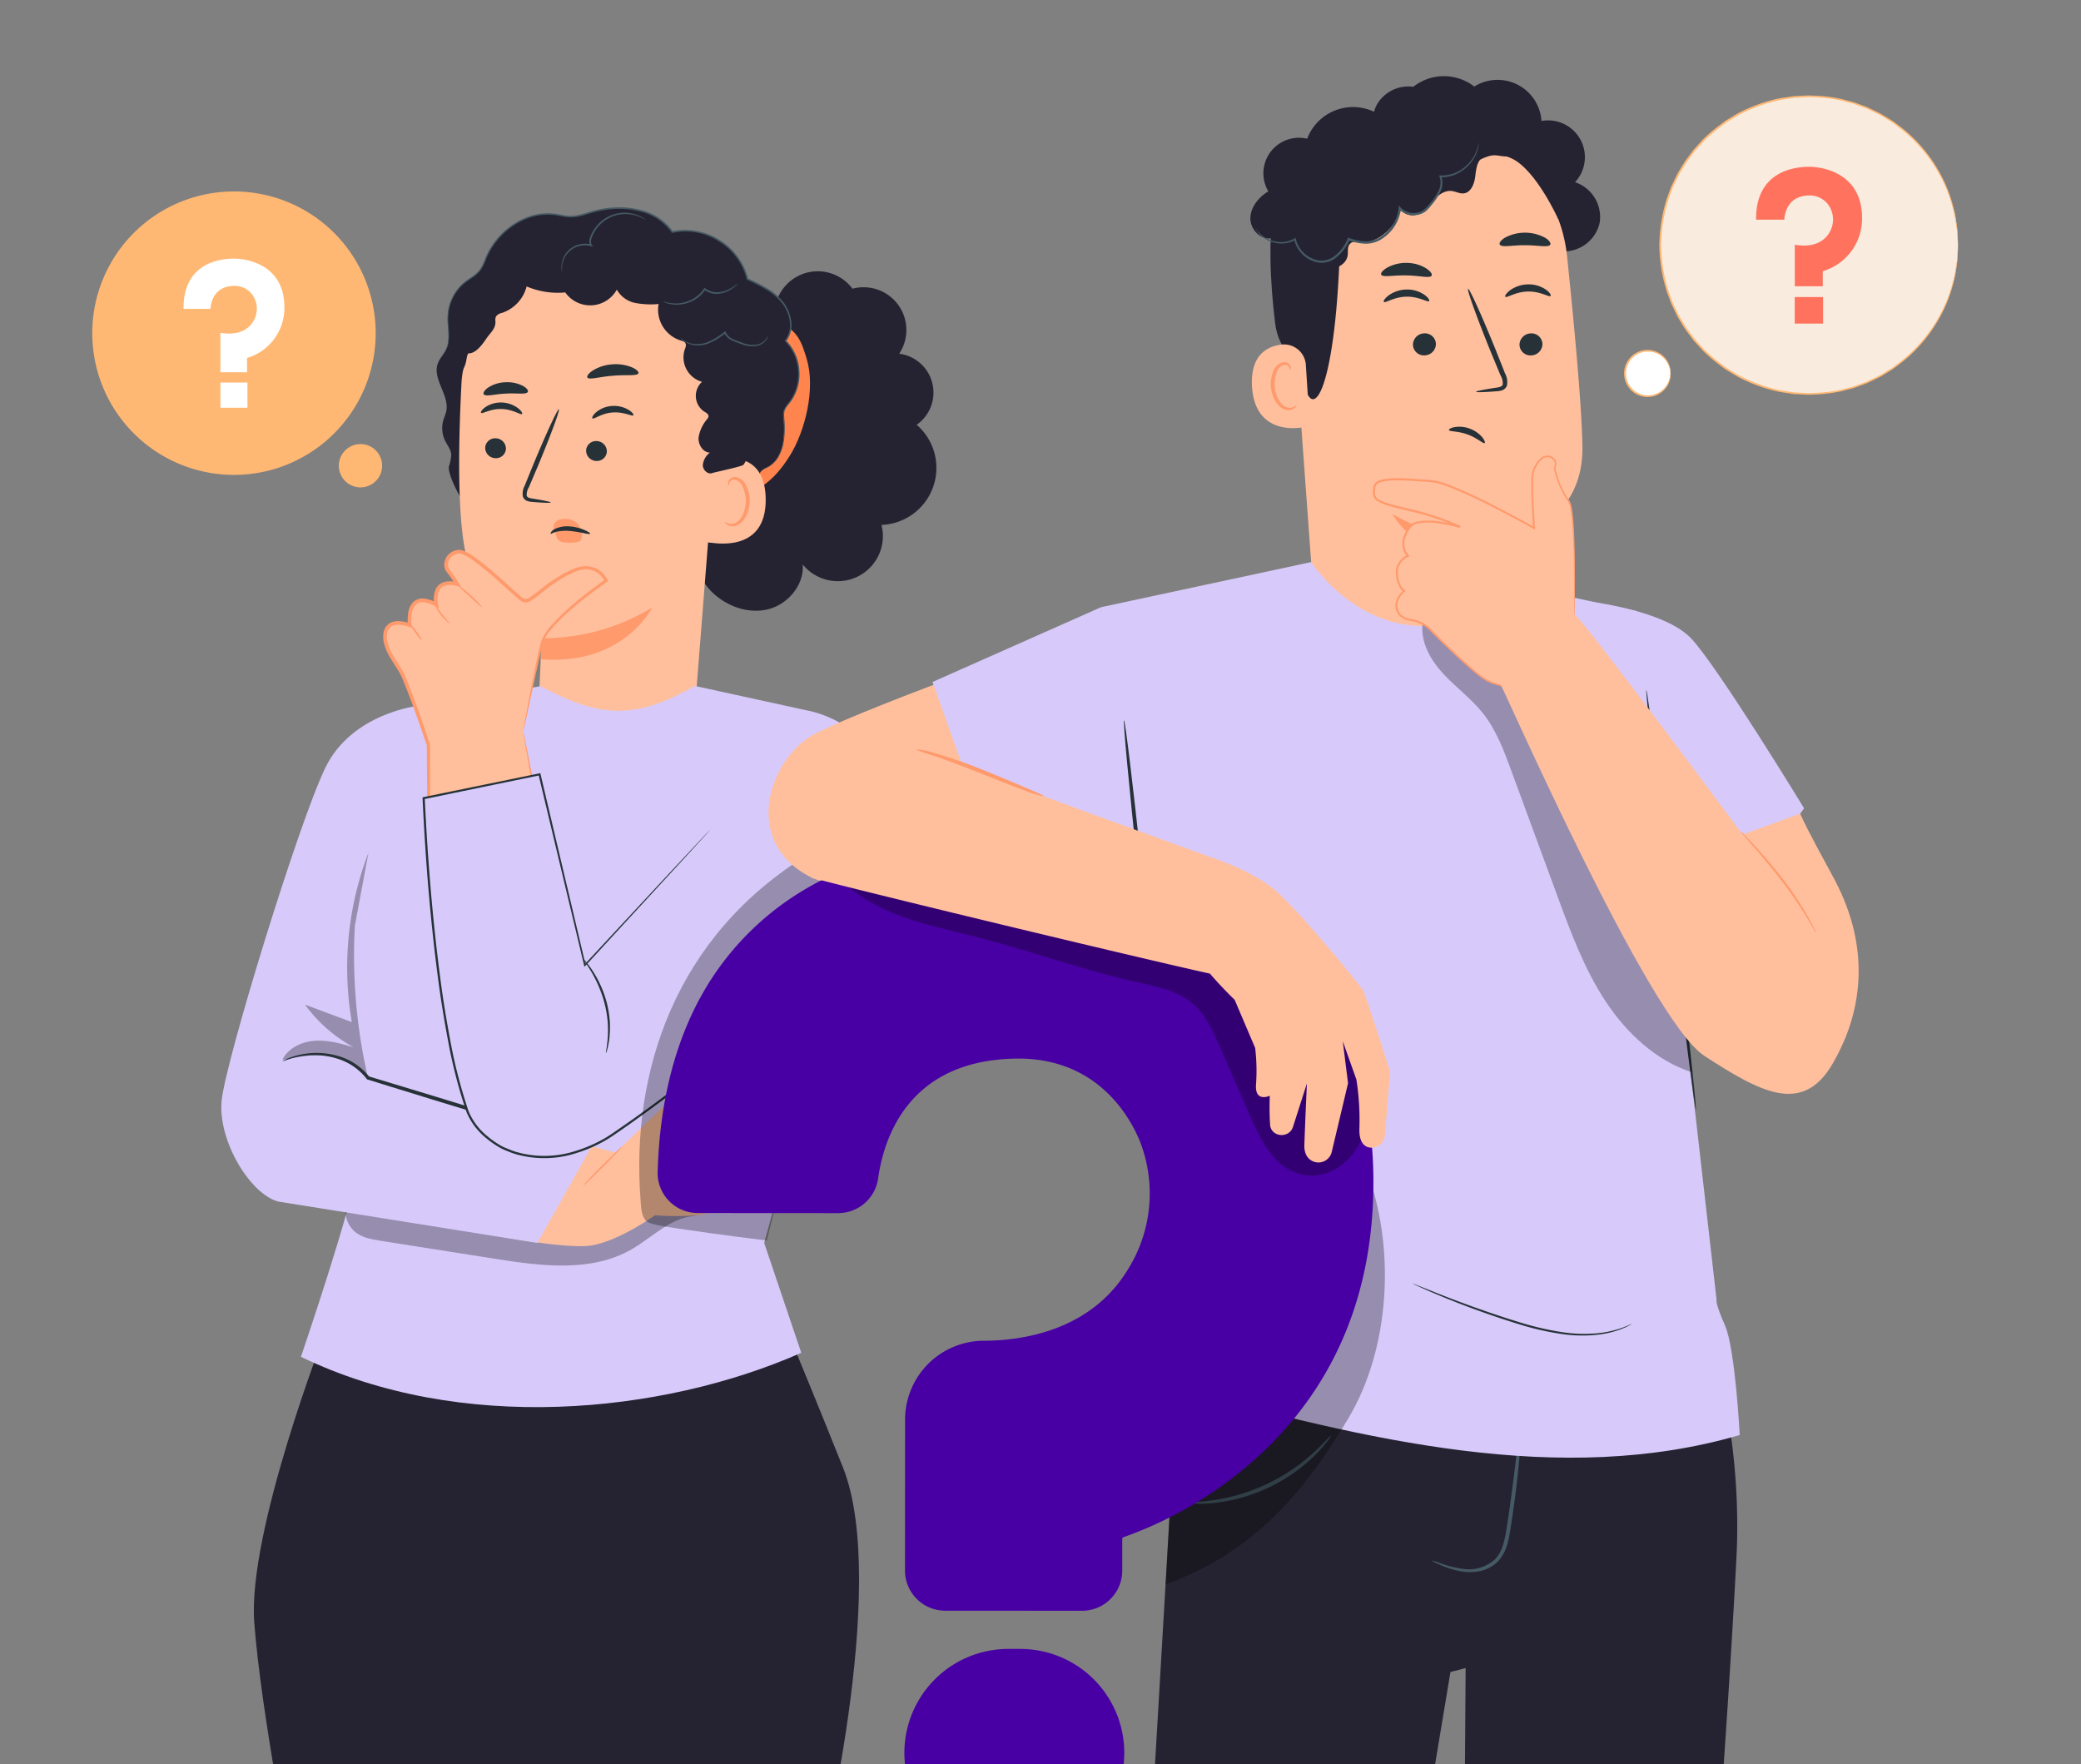
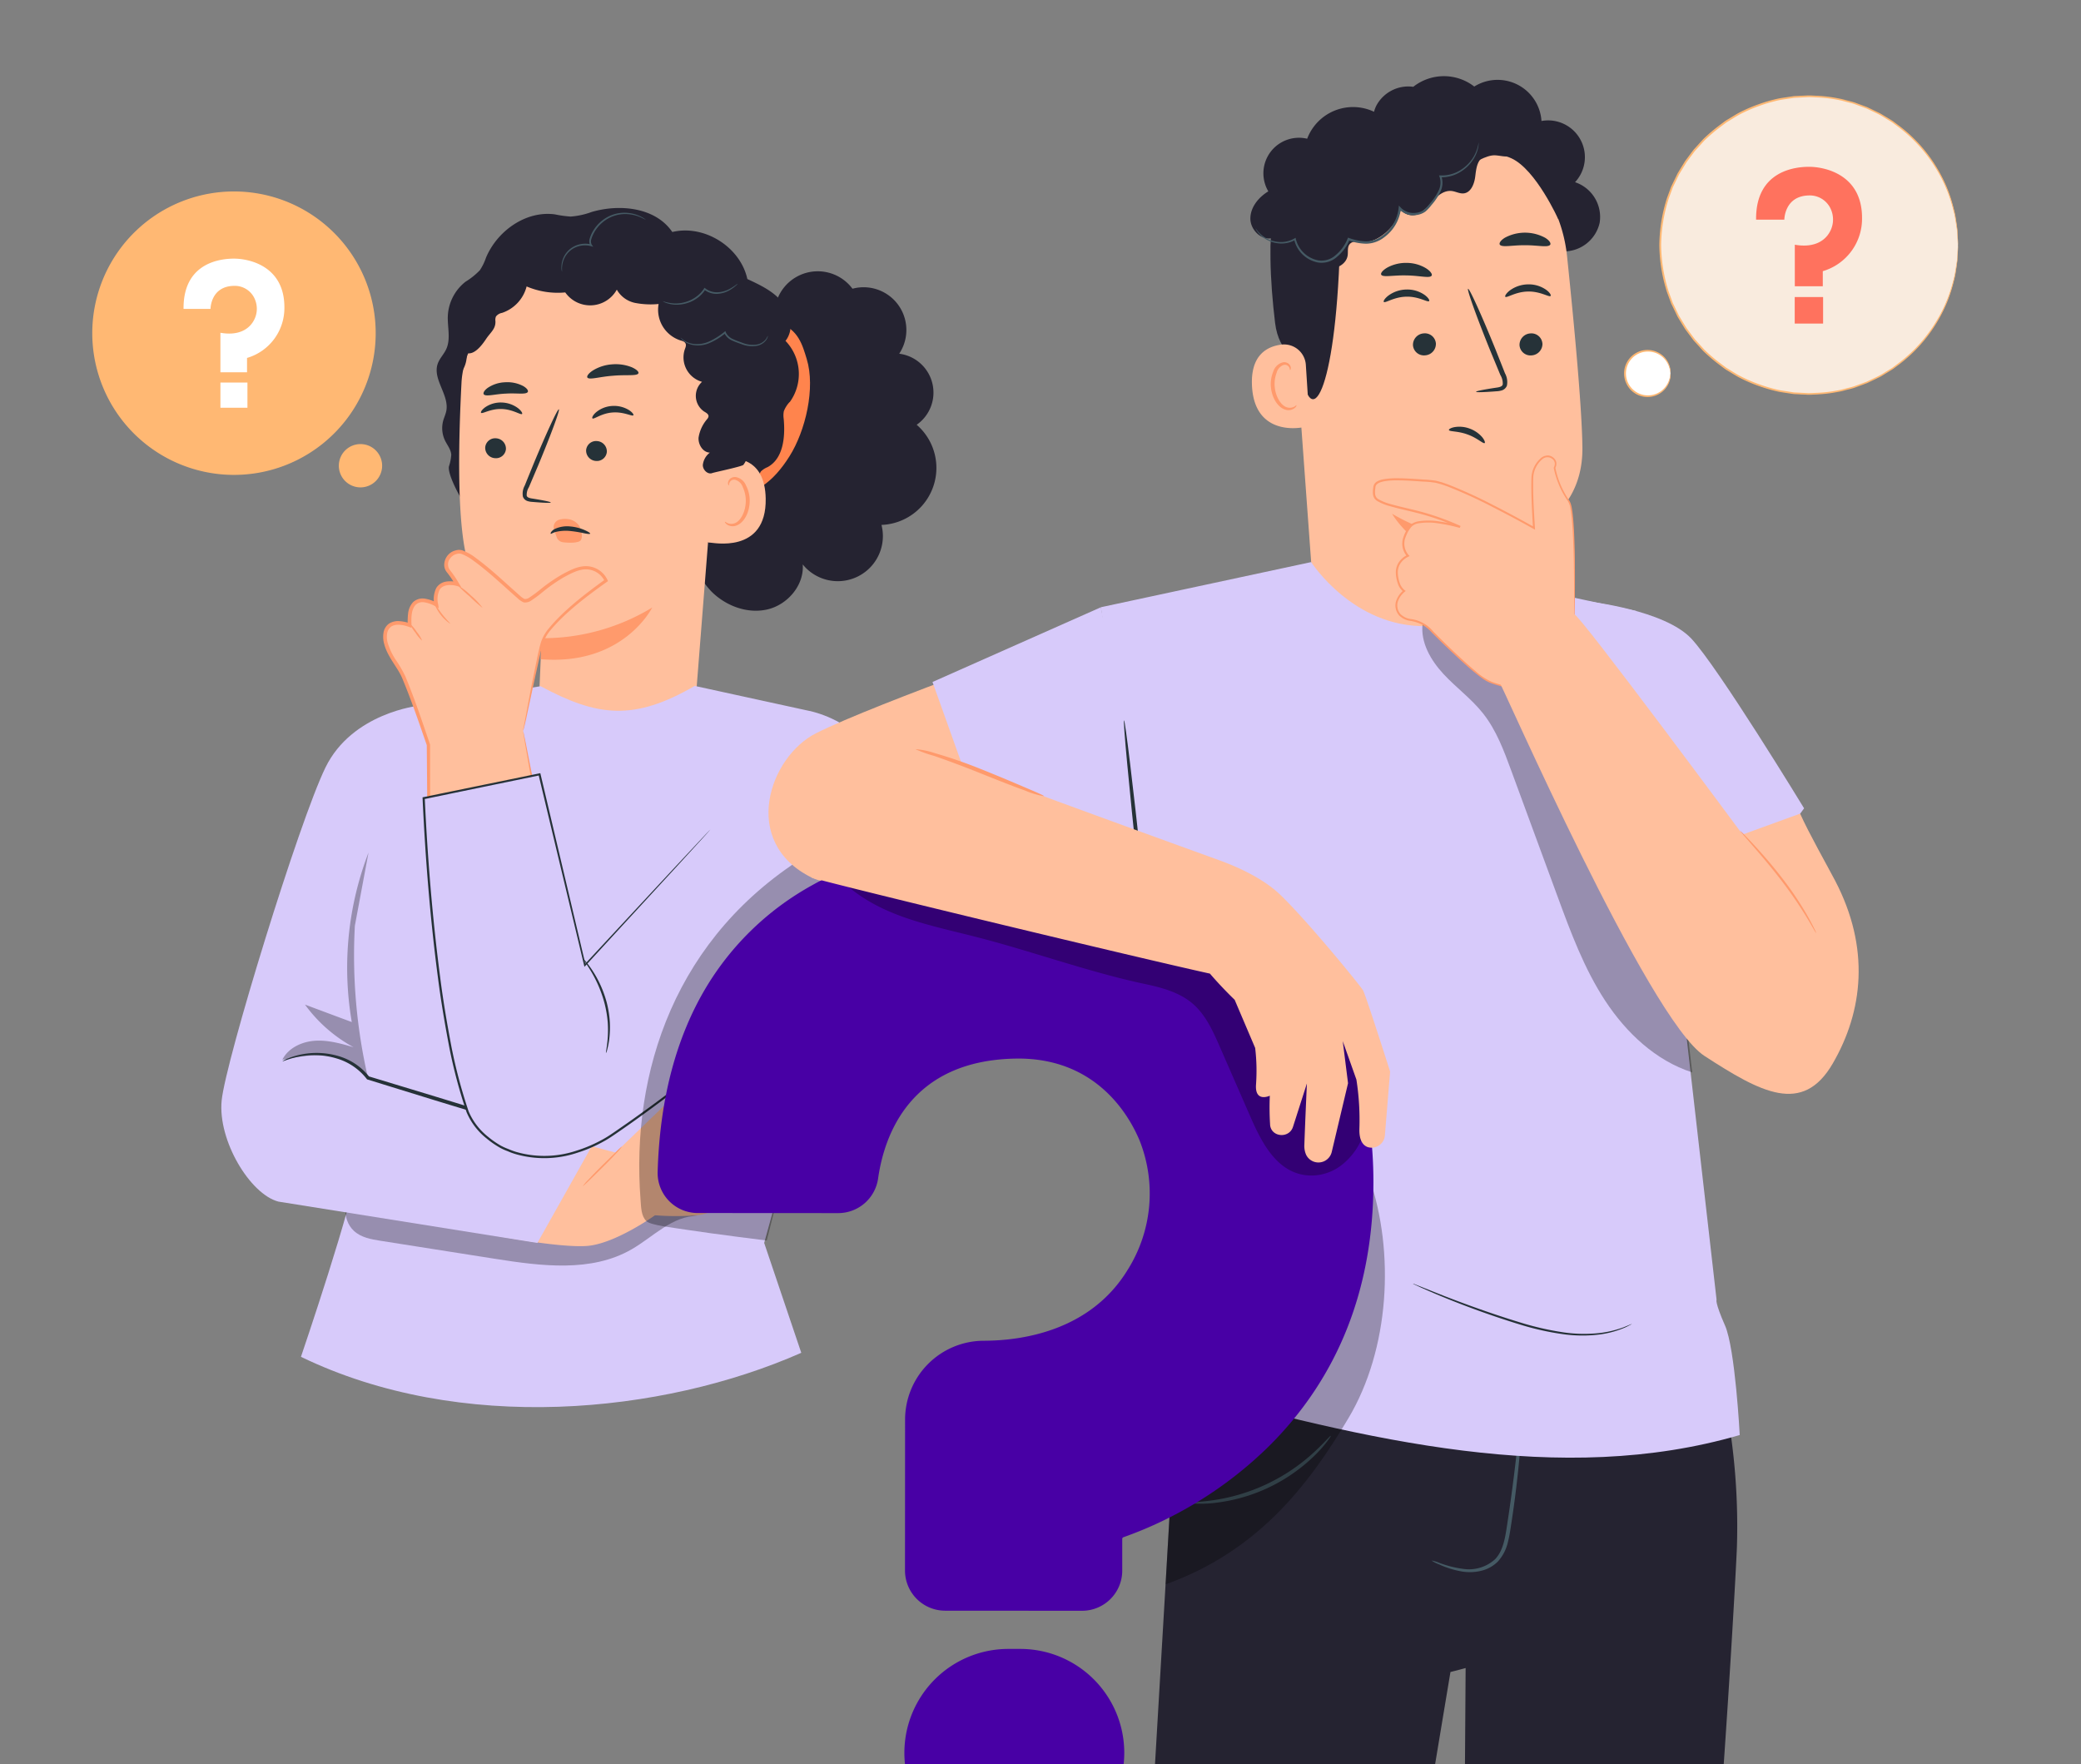
<svg xmlns="http://www.w3.org/2000/svg" width="473" height="401" viewBox="0 0 473 401">
  <rect x="0" y="0" width="473" height="401" fill="#808080" stroke="none" />
  <defs>
    <clipPath id="a">
      <rect width="473" height="401" fill="#fff" />
    </clipPath>
  </defs>
  <g clip-path="url(#a)">
    <path d="M64.816,105.758a32.21,32.21,0,1,0-41.668-18.4A32.211,32.211,0,0,0,64.816,105.758Z" fill="#ffb873" />
    <path d="M41.73,70.2h6.12s0-5.14,5.34-5.23a4.942,4.942,0,0,1,4.79,3.16,5.483,5.483,0,0,1-.44,4.96c-1.04,1.71-3.31,3.27-7.44,2.54v8.98h6.05V81.35a11.81,11.81,0,0,0,8.49-11.54c0-9.35-8.02-11.03-11.46-11.03-2.63,0-11.57.64-11.46,11.43Z" fill="#fff" />
    <path d="M56.242,86.94H50.1v5.73h6.14Z" fill="#fff" />
    <path d="M86.856,105.85a4.92,4.92,0,1,1-4.92-4.92A4.916,4.916,0,0,1,86.856,105.85Z" fill="#ffb873" />
    <path d="M435.119,79.657a33.85,33.85,0,1,0-47.871,0A33.85,33.85,0,0,0,435.119,79.657Z" fill="#f9ebde" />
    <path d="M445.026,55.72s-.02-.19-.05-.55c-.02-.38-.06-.91-.1-1.61-.02-.35-.04-.75-.07-1.18-.05-.43-.14-.9-.21-1.41s-.17-1.06-.26-1.65c-.07-.59-.29-1.19-.44-1.85a32.511,32.511,0,0,0-3.75-8.98,33.566,33.566,0,0,0-8.57-9.56c-.48-.36-.97-.72-1.46-1.09-.51-.34-1.05-.64-1.58-.97a18.922,18.922,0,0,0-1.64-.95c-.58-.28-1.16-.56-1.75-.84-.29-.14-.59-.28-.89-.42-.31-.11-.62-.23-.93-.34l-1.89-.69c-.64-.21-1.32-.35-1.98-.53a17.237,17.237,0,0,0-2.04-.46,31.186,31.186,0,0,0-4.26-.49c-.73-.02-1.46-.1-2.19-.08l-2.23.12c-.37.03-.75.02-1.12.07l-1.12.17c-.75.12-1.51.21-2.26.37a35.288,35.288,0,0,0-4.49,1.32,34.646,34.646,0,0,0-4.39,1.93c-.71.39-1.39.83-2.09,1.25-.34.22-.71.41-1.04.66l-.99.74a38.751,38.751,0,0,0-3.82,3.24c-.57.62-1.14,1.25-1.71,1.88l-.43.47-.39.51-.77,1.03-.77,1.04-.68,1.11-.68,1.11-.34.56-.29.59-1.14,2.37c-.3.83-.61,1.66-.91,2.49a35.884,35.884,0,0,0-1.74,10.61,36.15,36.15,0,0,0,1.73,10.61c.31.83.61,1.66.91,2.49.38.79.76,1.59,1.14,2.37l.29.59.34.56.68,1.11.68,1.11.77,1.04.77,1.03.39.51.43.47c.57.63,1.14,1.26,1.71,1.88a36.379,36.379,0,0,0,3.82,3.24l.99.74c.33.25.7.44,1.04.66.7.42,1.38.87,2.1,1.25a34.645,34.645,0,0,0,4.39,1.93,36.5,36.5,0,0,0,4.49,1.32c.75.16,1.52.24,2.26.37l1.12.17c.37.05.75.05,1.12.07l2.23.12c.74.01,1.47-.06,2.19-.08a31.354,31.354,0,0,0,4.26-.49,17.7,17.7,0,0,0,2.04-.46c.67-.18,1.34-.32,1.98-.53.64-.23,1.27-.46,1.9-.69.31-.11.62-.23.93-.34.3-.14.59-.28.89-.42.59-.28,1.17-.56,1.75-.84a18.92,18.92,0,0,0,1.64-.95c.53-.33,1.07-.64,1.58-.97.49-.37.98-.73,1.46-1.09a33.567,33.567,0,0,0,8.57-9.56,32.266,32.266,0,0,0,3.75-8.98,18.2,18.2,0,0,0,.44-1.85c.09-.59.18-1.14.26-1.65s.17-.98.21-1.41.05-.83.07-1.18c.04-.7.08-1.23.1-1.61.03-.36.05-.55.05-.55v.55c-.01.38-.03.91-.06,1.61-.01.36-.03.75-.05,1.19-.04.44-.12.91-.19,1.42s-.16,1.07-.24,1.66a18.689,18.689,0,0,1-.42,1.86,32.1,32.1,0,0,1-3.7,9.06,33.833,33.833,0,0,1-8.59,9.68c-.48.36-.97.73-1.47,1.1-.51.34-1.06.65-1.59.99-.55.31-1.07.7-1.66.96-.58.28-1.17.57-1.76.85-.3.14-.6.29-.9.43-.31.11-.63.23-.94.35-.63.23-1.27.47-1.91.7s-1.33.36-2,.54a15.778,15.778,0,0,1-2.06.47,31.965,31.965,0,0,1-4.3.51c-.73.03-1.47.1-2.22.09-.75-.04-1.5-.07-2.25-.11-.38-.03-.76-.02-1.14-.07l-1.14-.17c-.76-.12-1.53-.21-2.29-.37a37.757,37.757,0,0,1-4.54-1.32,34.794,34.794,0,0,1-4.44-1.95c-.72-.39-1.41-.84-2.12-1.26-.35-.22-.72-.41-1.05-.66l-1-.75a38.592,38.592,0,0,1-3.87-3.28c-.58-.63-1.15-1.27-1.73-1.9l-.44-.48-.39-.52-.78-1.04-.78-1.05-.69-1.12-.69-1.13-.34-.57-.29-.6c-.38-.8-.77-1.6-1.16-2.4l-.93-2.52a36.446,36.446,0,0,1-1.76-10.75,36.5,36.5,0,0,1,1.76-10.75l.93-2.52c.39-.8.77-1.6,1.16-2.4l.29-.6.34-.57.69-1.13.69-1.12.78-1.05.78-1.04.39-.52.44-.48c.58-.64,1.16-1.27,1.73-1.9a38.591,38.591,0,0,1,3.87-3.28l1-.75c.33-.25.7-.44,1.05-.66.71-.42,1.4-.87,2.12-1.26a34.55,34.55,0,0,1,4.44-1.94,35.994,35.994,0,0,1,4.54-1.32c.76-.16,1.53-.24,2.29-.37l1.14-.17c.38-.05.76-.05,1.14-.07.76-.04,1.51-.07,2.25-.11.75,0,1.48.06,2.22.09a30.426,30.426,0,0,1,4.3.51,19.877,19.877,0,0,1,2.06.47c.67.18,1.35.33,2,.54.64.24,1.28.47,1.91.7.32.12.63.23.94.35.3.14.6.29.9.43.59.29,1.18.57,1.76.85s1.11.65,1.66.96c.54.33,1.08.65,1.59.99.49.37.98.74,1.47,1.1a33.553,33.553,0,0,1,8.59,9.68,32.1,32.1,0,0,1,3.7,9.06,16.245,16.245,0,0,1,.42,1.86c.09.59.17,1.14.24,1.66s.16.99.19,1.42.03.83.05,1.19c.03.7.05,1.23.06,1.61.01.36,0,.55,0,.55Z" fill="#ffb873" />
    <path d="M399.141,49.92h6.43s0-5.4,5.61-5.5a5.218,5.218,0,0,1,5.04,3.32,5.761,5.761,0,0,1-.46,5.21c-1.09,1.8-3.48,3.43-7.81,2.67v9.44h6.36V61.63a12.422,12.422,0,0,0,8.92-12.13c0-9.82-8.43-11.59-12.04-11.59-2.76,0-12.16.67-12.04,12.01Z" fill="#ff725e" />
    <path d="M414.38,67.51h-6.45v6.03h6.45Z" fill="#ff725e" />
    <path d="M379.692,84.879a5.17,5.17,0,1,1-5.17-5.17A5.17,5.17,0,0,1,379.692,84.879Z" fill="#fff" />
    <path d="M379.691,84.88a7.091,7.091,0,0,0-.24-1.24,5.174,5.174,0,0,0-1.89-2.75,5.042,5.042,0,0,0-4.73-.68,4.967,4.967,0,0,0-2.3,7.6,4.988,4.988,0,0,0,2.3,1.74,5.042,5.042,0,0,0,4.73-.68,5.174,5.174,0,0,0,1.89-2.75c.21-.78.2-1.24.24-1.24a1.394,1.394,0,0,1,.03.33,4.417,4.417,0,0,1-.11.95,5.2,5.2,0,0,1-1.87,2.95,5.284,5.284,0,0,1-5.05.81,5.219,5.219,0,0,1-2.5-1.86,5.411,5.411,0,0,1-1.05-3.18,5.343,5.343,0,0,1,1.05-3.18,5.311,5.311,0,0,1,7.54-1.05,5.135,5.135,0,0,1,1.87,2.95,4.417,4.417,0,0,1,.11.95q0,.33-.03.33Z" fill="#ffb873" />
-     <path d="M191.57,333.44c-10.79-27.04-18.89-45.82-18.89-45.82l-98.69,15s-17.74,45.48-16.2,66.11,8.76,56.97,8.76,56.97H185.98s16.4-65.22,5.6-92.26Z" fill="#252331" />
    <path d="M155.945,107.92c.77-7.8,1.94-15.65,4.8-22.95s7.53-14.08,14.14-18.3l1.7,1.58a9.839,9.839,0,0,1,17.18-2.63,9.719,9.719,0,0,1,10.62,14.77,8.91,8.91,0,0,1,3.97,16.15,12.964,12.964,0,0,1-8,22.76,10.248,10.248,0,0,1-17.9,8.98c.36,4.67-3.37,9.09-7.92,10.2s-9.51-.73-12.82-4.03a22.263,22.263,0,0,1-5.85-12.51,56.15,56.15,0,0,1,.08-14.01Z" fill="#252331" />
    <path d="M176.947,73.36c4.54,1.47,5.47,5.15,6.41,8.21,2.03,6.59-.25,16.35-3.94,22.18s-7.74,8.79-14.56,9.78q-.33-15.705-.669-31.4Z" fill="#ff844d" />
    <path d="M179.509,91.38a10.872,10.872,0,0,0-.97-13.91c1.99-2.5,1.27-6.35-.75-8.82s-5.02-3.89-7.92-5.23c-1.59-7.3-9.79-12.44-17.06-10.69-3.79-5.57-11.85-6.44-18.31-4.56a17.5,17.5,0,0,1-4.8,1.05,25.69,25.69,0,0,1-3.58-.5c-6.57-.88-13.1,3.74-15.66,9.86a12.178,12.178,0,0,1-1.4,2.85,16.5,16.5,0,0,1-3.25,2.6,10.5,10.5,0,0,0-4.02,7.76c-.11,2.55.71,5.26-.37,7.58-.54,1.16-1.51,2.1-1.93,3.31-1.22,3.51,2.67,7.09,1.95,10.73-.15.74-.48,1.43-.69,2.16a6.506,6.506,0,0,0,.39,4.53c.52,1.08,1.36,2.06,1.43,3.26a10.728,10.728,0,0,1-.53,2.66c-.44,2.17,4.25,10.56,6.12,11.74l56.13.5a10.5,10.5,0,0,0,8.12-9.03,3.854,3.854,0,0,1,.52-2.06,4.562,4.562,0,0,1,1.53-1c3.61-1.94,4.05-6.9,3.67-10.99a5.158,5.158,0,0,1,.03-1.71,6.364,6.364,0,0,1,1.32-2.1Z" fill="#252331" />
    <path d="M163.428,91.46c.17-9.93-6.06-21.35-15.93-26.21-6.22-3.06-11.07-3.08-14.34-3.46a22.755,22.755,0,0,0-13.24,2.78c-3.09.73-14.43,11.11-15.02,22.37-.65,12.52-.96,27.82.62,37.14,3.18,18.73,17.59,20.97,17.59,20.97,0-.03-1.34,31.14-1.34,31.14l27.69,22.69,8.46-37.26,5.52-70.16Z" fill="#ffbf9d" />
    <path d="M123.1,145.05a47.933,47.933,0,0,0,25.14-6.97s-6.55,13.3-25.35,11.74Z" fill="#ff9a6c" />
    <path d="M160.6,109.28c-.01-1.4,1.57-4.71,2.95-4.94,3.68-.61,10.32-.39,10.49,8.97.22,12.79-12.34,9.94-12.7,10.01C159.3,123.74,160.638,114.11,160.6,109.28Z" fill="#ffbf9d" />
    <path d="M164.775,118.58c.06-.04.23.15.6.32a2.206,2.206,0,0,0,1.67,0c1.34-.52,2.44-2.68,2.47-4.99a7.354,7.354,0,0,0-.68-3.18,2.569,2.569,0,0,0-1.71-1.68,1.124,1.124,0,0,0-1.3.63c-.17.36-.08.62-.15.64-.04.03-.28-.21-.18-.74a1.393,1.393,0,0,1,.49-.81,1.718,1.718,0,0,1,1.23-.35,3.117,3.117,0,0,1,2.36,1.94,7.414,7.414,0,0,1,.83,3.55c-.04,2.58-1.31,5.01-3.16,5.58a2.359,2.359,0,0,1-2.04-.3c-.4-.31-.47-.59-.43-.62Z" fill="#ff9a6c" />
    <path d="M102.148,85.05a33.977,33.977,0,0,1,4.5-13.14,27.411,27.411,0,0,1,5.78-7.71,30.275,30.275,0,0,1,6.91-4.17c6.41-3.04,13.56-5.62,20.48-4.06,3.71.84,7.06,2.81,10.31,4.79a38.95,38.95,0,0,1,7.09,5.11,28.692,28.692,0,0,1,4.6,6.12,39.665,39.665,0,0,1,5.7,17.23c.42,6.09,5.03,11.47,1.46,16.42-.28.38-6.63,1.7-7.07,1.87-1.03.41-2.17-.71-2.16-1.82a4.062,4.062,0,0,1,1.6-2.82c-1.58-.05-2.67-1.82-2.57-3.4a8.416,8.416,0,0,1,1.98-4.25,1.309,1.309,0,0,0,.28-.55c.07-.54-.54-.87-1.01-1.15a4.307,4.307,0,0,1-.46-6.74,5.774,5.774,0,0,1-3.94-7.31c.17-.46.41-.99.18-1.43-.21-.43-.74-.56-1.2-.69a7.326,7.326,0,0,1-4.91-8.26,18.5,18.5,0,0,1-5.31-.24,6.213,6.213,0,0,1-4.19-3.02,6.924,6.924,0,0,1-11.72.63,18.08,18.08,0,0,1-8.78-1.36,8.584,8.584,0,0,1-5.58,6.01,2.19,2.19,0,0,0-1.39.83,2.026,2.026,0,0,0-.12,1.04c.09,1.79-1.12,2.55-2.11,4.04s-2.7,3.72-4.42,3.22c.19,3.04-1.44,5.26-4,6.9l.09-2.1Z" fill="#252331" />
-     <path d="M99.5,82.7a4.763,4.763,0,0,1,.68-1.38c.27-.43.65-.93,1-1.57a6.06,6.06,0,0,0,.7-2.4,20.21,20.21,0,0,0-.08-3.16,13.948,13.948,0,0,1,.07-3.8,10.686,10.686,0,0,1,1.65-4.05,9.844,9.844,0,0,1,1.56-1.82,15.349,15.349,0,0,1,2.01-1.52,7.984,7.984,0,0,0,1.93-1.69,10.288,10.288,0,0,0,1.19-2.42,16.631,16.631,0,0,1,3.06-4.97,16.961,16.961,0,0,1,4.92-3.86,15.126,15.126,0,0,1,3.07-1.18,13.444,13.444,0,0,1,3.36-.41c.57,0,1.15.07,1.72.12.57.08,1.14.2,1.7.3a8.215,8.215,0,0,0,3.42-.03c1.14-.24,2.26-.66,3.44-.96a22.883,22.883,0,0,1,3.62-.67,22.312,22.312,0,0,1,3.75-.07,19.5,19.5,0,0,1,3.76.66,12.715,12.715,0,0,1,6.48,4.19l.48.63-.2-.08a14.847,14.847,0,0,1,17.28,10.83l-.1-.13a40.8,40.8,0,0,1,4.51,2.33,13.523,13.523,0,0,1,3.69,3.24,8.777,8.777,0,0,1,1.7,4.4,6.056,6.056,0,0,1-1.19,4.34v-.21a10.666,10.666,0,0,1,2.99,6.54,10.852,10.852,0,0,1-1.28,6.37,9.31,9.31,0,0,1-.84,1.27c-.31.39-.62.76-.87,1.15a2.69,2.69,0,0,0-.44,1.26,7.4,7.4,0,0,0,.05,1.33,20.969,20.969,0,0,1-.1,4.86,10.069,10.069,0,0,1-1.23,3.71,6.25,6.25,0,0,1-1.97,2.09c-.66.44-1.24.62-1.56.85a2.939,2.939,0,0,0-.46.39,1.478,1.478,0,0,1,.43-.43c.32-.26.9-.45,1.54-.9a6.278,6.278,0,0,0,1.9-2.08,10.239,10.239,0,0,0,1.17-3.66,20.688,20.688,0,0,0,.05-4.81,7.688,7.688,0,0,1-.06-1.37,2.994,2.994,0,0,1,.47-1.37,14.452,14.452,0,0,1,.88-1.18,9.927,9.927,0,0,0,.81-1.25,10.567,10.567,0,0,0,1.21-6.21,10.3,10.3,0,0,0-2.93-6.34l-.1-.1.09-.11a5.676,5.676,0,0,0,1.1-4.11,8.376,8.376,0,0,0-1.65-4.22,13.206,13.206,0,0,0-3.6-3.15,40.811,40.811,0,0,0-4.47-2.3l-.08-.04-.02-.09a13.852,13.852,0,0,0-6.1-8.46,13.994,13.994,0,0,0-10.74-2.08l-.12.03-.08-.11c-.15-.2-.31-.4-.46-.6a12.243,12.243,0,0,0-6.28-4.07,19.316,19.316,0,0,0-3.68-.65,22.561,22.561,0,0,0-3.68.06,22.133,22.133,0,0,0-3.56.66c-1.16.3-2.29.72-3.47.96a9.006,9.006,0,0,1-1.79.2,10.413,10.413,0,0,1-1.77-.18c-.57-.1-1.14-.21-1.7-.3a15.811,15.811,0,0,0-1.68-.12,13.676,13.676,0,0,0-3.27.39,14.657,14.657,0,0,0-3,1.15,16.927,16.927,0,0,0-7.87,8.64,10.657,10.657,0,0,1-1.24,2.48,8.229,8.229,0,0,1-2,1.75,16.119,16.119,0,0,0-1.99,1.49,10.174,10.174,0,0,0-1.53,1.77,10.5,10.5,0,0,0-1.64,3.95,14.024,14.024,0,0,0-.1,3.75,18.153,18.153,0,0,1,.05,3.19,5.945,5.945,0,0,1-.75,2.44c-.37.64-.76,1.13-1.04,1.55a7.76,7.76,0,0,0-.58.98c-.11.23-.15.36-.16.35Z" fill="#455a64" />
    <path d="M146.8,49.98s-.34-.19-.96-.49a8.716,8.716,0,0,0-2.8-.79,8.023,8.023,0,0,0-4.2.65,8.336,8.336,0,0,0-3.8,3.5,7.274,7.274,0,0,0-.62,1.45,1.64,1.64,0,0,0,.1,1.35l.32.43-.52-.14a5.286,5.286,0,0,0-3.95.5,5.131,5.131,0,0,0-2.15,2.38,5.413,5.413,0,0,0-.48,2.11c-.01.51.03.79,0,.8a.629.629,0,0,1-.06-.2,3.281,3.281,0,0,1-.07-.6,5.39,5.39,0,0,1,.39-2.21,5.268,5.268,0,0,1,2.21-2.57,5.555,5.555,0,0,1,4.21-.58l-.2.29a1.97,1.97,0,0,1-.17-1.67,6.944,6.944,0,0,1,.66-1.54,8.524,8.524,0,0,1,3.99-3.63,8.141,8.141,0,0,1,4.38-.59,8.024,8.024,0,0,1,2.83.93,4.243,4.243,0,0,1,.68.44c.15.11.22.18.21.19Z" fill="#455a64" />
    <path d="M167.668,64.5a2.783,2.783,0,0,1-.44.46,8.455,8.455,0,0,1-1.441,1.02,6.18,6.18,0,0,1-2.549.79,4.519,4.519,0,0,1-3.18-.94l.28-.05c-.12.17-.24.35-.37.53s-.291.34-.431.51a7.608,7.608,0,0,1-3.179,2.01,8.018,8.018,0,0,1-3.05.41,7.141,7.141,0,0,1-2.021-.44,2.711,2.711,0,0,1-.669-.35,11.11,11.11,0,0,0,2.7.52,8.1,8.1,0,0,0,2.92-.47,7.68,7.68,0,0,0,3.019-1.94c.141-.16.281-.32.411-.48s.24-.34.35-.5l.12-.18.16.13a4.261,4.261,0,0,0,2.92.89,6.151,6.151,0,0,0,2.45-.67C166.968,65.08,167.628,64.44,167.668,64.5Z" fill="#455a64" />
    <path d="M174.528,76.32a1.469,1.469,0,0,1-.03.24,2.221,2.221,0,0,1-.28.62,3.422,3.422,0,0,1-2.05,1.39,6.538,6.538,0,0,1-3.66-.37c-.65-.23-1.33-.46-2.03-.78a3.445,3.445,0,0,1-1.78-1.6,1.8,1.8,0,0,1-.08-.21l.3.09a14.733,14.733,0,0,1-3.78,2.31,6.523,6.523,0,0,1-3.59.4,4.7,4.7,0,0,1-2.22-.99,2.916,2.916,0,0,1-.47-.47.894.894,0,0,1-.13-.19c.03-.02.23.22.68.55a4.877,4.877,0,0,0,2.17.84,6.579,6.579,0,0,0,3.42-.46,15.433,15.433,0,0,0,3.67-2.28l.2-.16.1.25c.02.05.04.11.07.17a3.18,3.18,0,0,0,1.59,1.41c.65.31,1.34.55,1.98.78a6.41,6.41,0,0,0,3.48.44,3.388,3.388,0,0,0,1.99-1.21,5.4,5.4,0,0,0,.43-.77Z" fill="#455a64" />
    <path d="M133.223,102.3a2.365,2.365,0,0,0,2.2,2.46,2.272,2.272,0,0,0,2.51-2.05,2.365,2.365,0,0,0-2.2-2.46,2.267,2.267,0,0,0-2.51,2.06Z" fill="#263238" />
    <path d="M110.286,101.67a2.365,2.365,0,0,0,2.2,2.46,2.272,2.272,0,0,0,2.51-2.05,2.365,2.365,0,0,0-2.2-2.46,2.267,2.267,0,0,0-2.51,2.06Z" fill="#263238" />
    <path d="M109.346,93.821c.28.32,2.12-.95,4.66-.86,2.54.05,4.37,1.42,4.66,1.12.14-.13-.14-.7-.93-1.32a6.5,6.5,0,0,0-3.72-1.28,6.235,6.235,0,0,0-3.72,1.07C109.5,93.131,109.206,93.671,109.346,93.821Z" fill="#263238" />
    <path d="M134.664,95.09c.32.29,2.01-1.16,4.55-1.34,2.54-.21,4.49.96,4.75.63.12-.15-.21-.68-1.07-1.22a6.494,6.494,0,0,0-3.83-.89,6.28,6.28,0,0,0-3.6,1.45c-.74.65-.96,1.23-.81,1.36Z" fill="#263238" />
    <path d="M125.177,114.2c.02-.14-1.56-.47-4.11-.88-.65-.09-1.26-.24-1.35-.68a3.289,3.289,0,0,1,.5-1.91q.99-2.325,2.08-4.89c2.9-6.96,5.02-12.7,4.73-12.81s-2.86,5.44-5.75,12.4c-.7,1.72-1.37,3.35-2,4.92a3.769,3.769,0,0,0-.42,2.54,1.666,1.666,0,0,0,1.04.99,4.457,4.457,0,0,0,1.1.19c2.58.22,4.18.28,4.19.14Z" fill="#263238" />
    <path d="M129.116,117.98a3.607,3.607,0,0,1,2.461,1.43c.56.8.96,2.67.41,3.39-.47.62-2.57.62-4.02.44a1.769,1.769,0,0,1-1.451-1.19l-.569-1.64a1.762,1.762,0,0,1,1.11-2.28,4.775,4.775,0,0,1,2.07-.14Z" fill="#ff9a6c" />
    <path d="M133.5,85.79c.38.63,2.81-.18,5.81-.39,3-.28,5.53.12,5.8-.57.12-.33-.42-.88-1.5-1.36a9.816,9.816,0,0,0-4.51-.66,9.569,9.569,0,0,0-4.34,1.39C133.774,84.84,133.334,85.48,133.5,85.79Z" fill="#263238" />
    <path d="M109.978,89.641c.53.56,2.55-.09,4.99-.18,2.44-.17,4.52.27,4.98-.35.2-.3-.14-.87-1.06-1.39a7.752,7.752,0,0,0-4.08-.84,7.549,7.549,0,0,0-3.95,1.27c-.85.62-1.11,1.22-.88,1.5Z" fill="#263238" />
    <path d="M197.716,195.361l-24.02,87.13,8.43,24.97c-31.72,13.98-77.57,18.42-113.72.91,0,0,12.28-36.02,12.69-43.04s-2.6-47.98.74-61.72,12.91-43.18,12.91-43.18l28.14-4.47c12.9,6.93,21.16,7.96,35.03-.07l26.21,5.72Z" fill="#d7cafa" />
    <path d="M95.171,160.39s-15.11,1.6-21.19,14.03c-6.01,12.28-22.69,66.61-23.6,75.69s6.46,21.3,12.88,22.98l19.47-19.41,16.15,1.44,21.27-99.22-24.96,4.49Z" fill="#d7cafa" />
    <g opacity="0.3">
      <path d="M83.76,193.771a73.022,73.022,0,0,0-3.8,38.519q-5.325-1.98-10.64-3.969a33.284,33.284,0,0,0,11.05,9.689c-2.87-.83-5.81-1.67-8.79-1.47s-6.06,1.631-7.4,4.3c3.48-.639,7.02-1.27,10.53-.86s7.05,2.031,8.94,5.021a123.555,123.555,0,0,1-2.99-34.61" />
    </g>
    <g opacity="0.3">
      <path d="M79.35,268.491l79.29,7.86c-5.72-.12-10.11,4.72-15.06,7.58-9.16,5.3-20.57,3.82-31.03,2.17q-12.99-2.04-25.99-4.09c-2.19-.34-4.52-.76-6.13-2.27C77.54,277.021,78.33,272.331,79.35,268.491Z" />
    </g>
    <path d="M139.9,261.971l13.28-12.82a6.179,6.179,0,0,1,4.84-1.7c3.79.36,10.21,1.02,11.53,1.54,1.9.74,3.69,1.79,4.22,2.74a56.58,56.58,0,0,1,2.43,7.49,17.411,17.411,0,0,1-.21,2.7,1.875,1.875,0,0,1-2.75,1.43,3.035,3.035,0,0,1-1.25-1.18,4.284,4.284,0,0,1-.74-2.22s.42,5.7-4.22,5.8c0,0,2.14,4.85-3.84,6.86,0,0,.22,3.16-4.78,3.59a61.025,61.025,0,0,1-9.53,0s-9.13,6.56-15.57,6.98-20.84-2.39-20.84-2.39l-1.74-26.54,29.19,7.7Z" fill="#ffbf9d" />
    <path d="M157.9,253.841s.79.39,2.13.89,3.19,1.16,5.29,1.72c1.04.3,2.09.46,2.97.7a3.243,3.243,0,0,1,1.81,1.48,14.142,14.142,0,0,0,.96,1.39c.26.31.45.44.46.42a4.4,4.4,0,0,0-.35-.51c-.23-.32-.49-.83-.86-1.44a4.961,4.961,0,0,0-.72-.95,3,3,0,0,0-1.2-.71c-.93-.27-1.93-.44-2.98-.74-2.09-.56-3.95-1.18-5.3-1.62a14.73,14.73,0,0,0-2.21-.65Z" fill="#ff9a6c" />
    <path d="M156.188,261.98a13.316,13.316,0,0,0,1.479.68c.93.37,2.231.86,3.681,1.34s2.78.88,3.75,1.14a6.783,6.783,0,0,0,1.59.34,7.8,7.8,0,0,0-1.521-.58c-1.08-.36-2.329-.78-3.709-1.24s-2.631-.88-3.711-1.24a9.177,9.177,0,0,0-1.559-.45Z" fill="#ff9a6c" />
    <path d="M152.9,269.541c-.01.11,2.31.35,5.07,1.1s4.9,1.7,4.94,1.6a5.43,5.43,0,0,0-1.35-.72,24.38,24.38,0,0,0-3.49-1.23,25.36,25.36,0,0,0-3.63-.7,5.988,5.988,0,0,0-1.53-.06Z" fill="#ff9a6c" />
    <path d="M122.15,282.491l-58.9-9.4s7.08-29.54,17.4-29.54c1.51,0,53.83,17,53.83,17L122.14,282.5Z" fill="#d7cafa" />
    <path d="M132.456,269.631s.55-.46,1.38-1.26c.91-.89,2.01-1.97,3.22-3.16,1.25-1.24,2.37-2.39,3.15-3.24a8.805,8.805,0,0,0,1.2-1.44,11.471,11.471,0,0,0-1.38,1.26c-.91.89-2.01,1.97-3.22,3.16-1.25,1.24-2.36,2.39-3.15,3.24A8.8,8.8,0,0,0,132.456,269.631Z" fill="#ff9a6c" />
    <path d="M134.488,260.54a4.974,4.974,0,0,1-.75-.14c-.58-.15-1.27-.34-2.1-.56-1.94-.56-4.53-1.3-7.67-2.21-6.47-1.9-15.39-4.58-25.23-7.59-5.45-1.68-10.61-3.27-15.19-4.69l-.12-.04-.09-.12a13.413,13.413,0,0,0-6.86-4.64,17.455,17.455,0,0,0-6.57-.67,19.6,19.6,0,0,0-4.24.85c-.96.31-1.46.53-1.48.49a4.813,4.813,0,0,1,1.39-.72,17.621,17.621,0,0,1,11.07-.56,13.868,13.868,0,0,1,7.32,4.83l-.21-.16c4.59,1.39,9.76,2.96,15.21,4.61,9.84,3.01,18.73,5.78,25.15,7.83,3.11,1.01,5.67,1.84,7.6,2.46.81.28,1.49.52,2.05.71a2.876,2.876,0,0,1,.7.3Z" fill="#263238" />
    <path d="M118.887,166.11c.49-1.64,3.26-16.77,4.38-20.29,1.59-4.97,14.49-13.84,14.49-13.84s-2.02-4.66-7.52-2.24c-6.5,2.87-9.72,7.7-11.36,6.71s-11.85-11.38-14.64-11.05-3.4,3.19-2.41,4.33a26.393,26.393,0,0,1,2.09,3.04s-5.9-1.77-4.749,4.68c0,0-6.72-4.19-6.06,4.66,0,0-4.42-1.8-5.41,1.31s1.93,6.72,3.41,9.17,6.26,16.71,6.26,16.71l.06,12.57,23.49-4.83-2.02-10.93Z" fill="#ffbf9d" />
    <path d="M118.885,166.11s.08.25.19.72c.11.53.26,1.22.44,2.11.38,1.9.91,4.61,1.59,8.07l.04.19-.19.04c-5.8,1.22-13.82,2.92-23.46,4.95l-.39.08v-.4c-.03-3.87-.06-8.1-.1-12.57l.02.11c-1.68-4.83-3.42-10.03-5.61-15.29-1.07-2.53-3.3-4.73-4.1-7.8a5.849,5.849,0,0,1-.16-2.4,3.15,3.15,0,0,1,1.27-2.19,3.889,3.889,0,0,1,2.46-.55,8.542,8.542,0,0,1,2.38.53l-.57.42a14.772,14.772,0,0,1,.06-2.65,4.543,4.543,0,0,1,1.12-2.61,3.165,3.165,0,0,1,2.84-.78,7.561,7.561,0,0,1,2.68,1l-.64.43a5.736,5.736,0,0,1,.44-3.94,3.219,3.219,0,0,1,2.29-1.41,6.3,6.3,0,0,1,2.56.18l-.49.62a25.676,25.676,0,0,0-1.92-2.84,2.662,2.662,0,0,1-.66-1.88,3.488,3.488,0,0,1,.64-1.84,3.321,3.321,0,0,1,1.52-1.18,4.3,4.3,0,0,1,.92-.24,2.723,2.723,0,0,1,1.02.09,11.35,11.35,0,0,1,3.06,1.72c3.66,2.68,6.8,5.75,9.97,8.52a4.729,4.729,0,0,0,1.12.82,1.8,1.8,0,0,0,1.16-.37,29.561,29.561,0,0,0,2.44-1.81,38.635,38.635,0,0,1,5-3.44c1.73-.91,3.55-1.92,5.6-1.84a5.4,5.4,0,0,1,4.65,3.14l.12.25-.24.17c-5.03,3.57-9.55,7.09-12.74,10.88a9.218,9.218,0,0,0-1.77,3.03c-.33,1.1-.58,2.2-.83,3.25-.46,2.1-.89,4.04-1.27,5.78-.74,3.45-1.32,6.17-1.73,8.09-.21.93-.37,1.64-.5,2.11a4.627,4.627,0,0,1-.23.71,5.719,5.719,0,0,1,.13-.73c.1-.53.23-1.24.4-2.13.37-1.93.88-4.66,1.54-8.13q.54-2.64,1.19-5.81c.23-1.06.47-2.16.8-3.29a9.686,9.686,0,0,1,1.83-3.22c3.24-3.91,7.74-7.46,12.79-11.1l-.12.42a4.728,4.728,0,0,0-4.04-2.7c-1.77-.08-3.51.86-5.2,1.77a36.934,36.934,0,0,0-4.88,3.4,29.479,29.479,0,0,1-2.52,1.88,2.436,2.436,0,0,1-1.77.46,4.843,4.843,0,0,1-1.44-.99c-3.2-2.79-6.34-5.84-9.93-8.45a10.985,10.985,0,0,0-2.81-1.59,1.832,1.832,0,0,0-.66-.06,3.56,3.56,0,0,0-.73.19,2.489,2.489,0,0,0-1.15.9,2.15,2.15,0,0,0-.02,2.69,24.274,24.274,0,0,1,2,2.95l.53.89-1.02-.27c-1.37-.37-3.17-.33-3.89.87a4.964,4.964,0,0,0-.32,3.33l.13.88-.77-.45a7.112,7.112,0,0,0-2.36-.88,2.3,2.3,0,0,0-2.12.54c-1.04,1.12-1.01,3.02-.94,4.6l.03.64-.6-.22c-1.32-.48-2.98-.77-4.05-.07a2.355,2.355,0,0,0-.93,1.64,4.977,4.977,0,0,0,.14,2.06,14.664,14.664,0,0,0,1.84,3.88,25.527,25.527,0,0,1,2.2,3.81c2.2,5.33,3.91,10.51,5.57,15.37l.02.06v.06c0,4.46.01,8.7.02,12.57l-.39-.32c9.66-1.93,17.7-3.54,23.51-4.7l-.15.23c-.6-3.49-1.08-6.22-1.41-8.14-.14-.89-.26-1.59-.34-2.11a3.591,3.591,0,0,1-.08-.72Z" fill="#ff9a6c" />
    <path d="M103.939,132.93a33.877,33.877,0,0,0,2.85,2.66,33.134,33.134,0,0,0,2.92,2.59,16.068,16.068,0,0,0-2.68-2.85A16.12,16.12,0,0,0,103.939,132.93Z" fill="#ff9a6c" />
    <path d="M98.7,137.1a9.677,9.677,0,0,0,3.63,4.67c.07-.08-.91-.98-1.9-2.27s-1.63-2.45-1.73-2.41Z" fill="#ff9a6c" />
    <path d="M93.2,141.79a7.774,7.774,0,0,0,1.23,2.01,8.085,8.085,0,0,0,1.52,1.81,7.774,7.774,0,0,0-1.23-2.01A8.086,8.086,0,0,0,93.2,141.79Z" fill="#ff9a6c" />
    <path d="M184.122,161.62l-25.259,25.2-25.911,32.56-10.309-43.39-26.33,5.41s1.86,49.01,9.96,71.22c1.54,4.23,6.1,7.37,8.141,8.34,12.73,6.05,25.16-3.31,25.16-3.31s53.11-35.65,58.87-59.51c2.72-11.27,1.63-24.67-3-30.18-4.07-4.85-11.31-6.35-11.31-6.35Z" fill="#d7cafa" />
    <path d="M198.447,198.151s-.06.26-.2.77a19.313,19.313,0,0,1-.71,2.23,39.015,39.015,0,0,1-4.17,7.97,89.972,89.972,0,0,1-8.84,11.18,185.1,185.1,0,0,1-13.51,13.18c-5.22,4.65-11.15,9.51-17.69,14.5-3.27,2.49-6.69,5.02-10.27,7.55-.9.63-1.8,1.26-2.72,1.89-.9.62-1.85,1.28-2.83,1.83A31.8,31.8,0,0,1,131.2,262a23.552,23.552,0,0,1-14.11.27,15.48,15.48,0,0,1-1.72-.64,12.144,12.144,0,0,1-1.69-.76,20.708,20.708,0,0,1-3.07-2.12,15.1,15.1,0,0,1-4.56-5.98,115.626,115.626,0,0,1-3.95-14.85c-.97-5.11-1.86-10.31-2.54-15.6-1.86-14.12-2.91-27.88-3.51-40.9v-.21l.2-.04c9.19-1.88,18-3.69,26.34-5.4l.22-.05.05.22c3.89,16.48,7.36,31.15,10.25,43.4l-.3-.08c8.89-9.57,16.03-17.25,20.96-22.55l5.67-6.06c.64-.68,1.13-1.2,1.48-1.56.33-.35.51-.52.51-.52s-.16.19-.48.55-.81.9-1.44,1.59c-1.29,1.41-3.17,3.47-5.6,6.12-4.9,5.33-12,13.04-20.84,22.66l-.23.25-.08-.33c-2.92-12.24-6.43-26.9-10.36-43.37l.27.17c-8.34,1.72-17.14,3.53-26.33,5.43l.2-.26c.61,13.01,1.67,26.76,3.52,40.85.67,5.29,1.56,10.47,2.53,15.57a116.346,116.346,0,0,0,3.92,14.77,14.614,14.614,0,0,0,4.4,5.77,20.1,20.1,0,0,0,2.98,2.07,13.4,13.4,0,0,0,1.64.73,16.983,16.983,0,0,0,1.68.63,23.081,23.081,0,0,0,13.82-.25,31.964,31.964,0,0,0,6.22-2.7c.98-.55,1.87-1.17,2.8-1.81.91-.63,1.82-1.26,2.71-1.88q5.37-3.78,10.27-7.52c6.54-4.97,12.48-9.8,17.7-14.43a184.091,184.091,0,0,0,13.54-13.1,91.586,91.586,0,0,0,8.88-11.09,41,41,0,0,0,4.24-7.9,21.178,21.178,0,0,0,.76-2.21c.16-.5.25-.76.25-.76Z" fill="#263238" />
    <path d="M137.745,239.31c-.09-.02.22-1.27.38-3.33a25.339,25.339,0,0,0,.01-3.61,26.1,26.1,0,0,0-.73-4.36,28.46,28.46,0,0,0-3.14-7.38c-1.07-1.76-1.87-2.78-1.8-2.83.03-.02.25.21.63.66a21.907,21.907,0,0,1,1.48,1.98,25.089,25.089,0,0,1,3.34,7.44,24.164,24.164,0,0,1,.7,4.46,22.378,22.378,0,0,1-.12,3.68,17.086,17.086,0,0,1-.45,2.43,3.116,3.116,0,0,1-.29.86Z" fill="#263238" />
    <path d="M134.143,121.28c-.05.14-.59.08-1.42-.09a25.918,25.918,0,0,0-3.18-.51,9.787,9.787,0,0,0-3.11.19c-.78.18-1.11.5-1.24.45-.06-.03-.06-.2.1-.43a2.324,2.324,0,0,1,.87-.7,6.721,6.721,0,0,1,3.46-.54,10.421,10.421,0,0,1,3.32.85c.79.35,1.24.66,1.2.79Z" fill="#263238" />
    <g opacity="0.3">
      <path d="M174.273,281.94s-11.56-1.42-17.78-2.38c-3.4-.53-8.58-1.07-9.56-2.02-1.22-1.18-1.21-3.15-1.34-4.84-2.21-28.85,7.71-60.05,38.37-78.66l7.82,2.06-.51,18.79Z" />
    </g>
    <path d="M354.984,57.12a8.324,8.324,0,0,0,8.61-6.49A8.333,8.333,0,0,0,358,41.41a8.356,8.356,0,0,0-7.63-13.91,10,10,0,0,0-15.28-7.83,11.247,11.247,0,0,0-13.86.06,8.234,8.234,0,0,0-8.45,4.38,8.236,8.236,0,0,0,1.72,9.36" fill="#252331" />
    <path d="M319.694,27.7l1.77-.04a34.112,34.112,0,0,1,34.72,30.56c1.71,16.44,3.39,34.63,3.49,43.47.2,18.3-18.03,21.57-18.03,21.57l2.06,21.95-44.44-.34-5.79-79.63c-2.08-18.96,7.22-35.97,26.23-37.53Z" fill="#ffbf9d" />
    <path d="M341.652,123.25a47.417,47.417,0,0,1-25.23-6.48s7.43,13.34,25.65,11.27l-.42-4.78Z" fill="#ff9a6c" />
    <path d="M350.589,78.07a2.624,2.624,0,0,1-2.46,2.7,2.5,2.5,0,0,1-2.75-2.29,2.617,2.617,0,0,1,2.45-2.7,2.5,2.5,0,0,1,2.75,2.29Z" fill="#263238" />
    <path d="M352.443,67.26c-.32.35-2.33-1.07-5.14-1-2.81.03-4.84,1.53-5.15,1.19-.15-.15.16-.77,1.04-1.45a7.159,7.159,0,0,1,4.12-1.37,6.888,6.888,0,0,1,4.1,1.22C352.293,66.49,352.6,67.1,352.443,67.26Z" fill="#263238" />
    <path d="M326.37,78.07a2.609,2.609,0,0,1-2.46,2.69,2.5,2.5,0,0,1-2.75-2.29,2.618,2.618,0,0,1,2.46-2.7,2.5,2.5,0,0,1,2.75,2.29Z" fill="#263238" />
    <path d="M324.826,68.43c-.32.35-2.33-1.07-5.14-1-2.81.03-4.84,1.53-5.15,1.19-.15-.15.16-.77,1.05-1.45a7.151,7.151,0,0,1,4.11-1.37,6.888,6.888,0,0,1,4.1,1.22C324.676,67.66,324.986,68.27,324.826,68.43Z" fill="#263238" />
    <path d="M335.514,89.039c-.02-.16,1.72-.5,4.55-.93.72-.09,1.39-.25,1.5-.74a3.633,3.633,0,0,0-.53-2.12c-.72-1.72-1.46-3.53-2.25-5.42-3.13-7.72-5.41-14.07-5.1-14.19s3.1,6.03,6.23,13.75c.75,1.9,1.48,3.72,2.16,5.45a4.167,4.167,0,0,1,.44,2.81,1.821,1.821,0,0,1-1.16,1.08,4.977,4.977,0,0,1-1.22.2c-2.85.22-4.61.27-4.63.12Z" fill="#263238" />
    <path d="M325.416,62.619c-.35.72-2.78,0-5.75-.02-2.97-.09-5.45.52-5.74-.21-.13-.35.39-1,1.44-1.6a8.919,8.919,0,0,1,4.43-1.04,8.587,8.587,0,0,1,4.33,1.22c1,.64,1.45,1.31,1.3,1.65Z" fill="#263238" />
    <path d="M352.32,55.66c-.58.65-2.91.04-5.7.08-2.79-.05-5.14.55-5.7-.11-.25-.32.11-.97,1.13-1.6a9.644,9.644,0,0,1,9.19.03c1,.63,1.34,1.28,1.09,1.6Z" fill="#263238" />
    <path d="M354.212,49.87s-5.09-11.35-10.68-13.89c-6.76-3.08-9.471,4.33-15.891,2.69s-12.869-4.59-19.269.49c-7,5.56-3.581,9.27-3.831,17.39-1.02,32.96-6.809,42.4-8.879,26.94-.23-1.69-4.971-2.94-5.841-10.1-1.12-9.28-1.739-20.58.181-27.23,1.62-5.61,4.7-9.53,10.3-13.9,8.83-6.9,21.159-7.33,29.559-6.69s24.781,9.91,24.351,24.28Z" fill="#252331" />
    <path d="M296.815,82.97a4.969,4.969,0,0,0-5.47-4.66c-3.4.4-7.16,2.43-6.77,9.48.69,12.5,13.1,9.23,13.1,8.87,0-.24-.52-8.45-.86-13.68Z" fill="#ffbf9d" />
    <path d="M294.693,92.1c-.06-.04-.21.16-.57.35a2.2,2.2,0,0,1-1.63.12c-1.35-.41-2.58-2.45-2.76-4.7a7.162,7.162,0,0,1,.44-3.15,2.506,2.506,0,0,1,1.54-1.76,1.107,1.107,0,0,1,1.32.53c.19.34.12.59.19.61.04.03.26-.22.13-.74a1.424,1.424,0,0,0-.54-.76,1.608,1.608,0,0,0-1.22-.25,3.063,3.063,0,0,0-2.17,2.06,7.392,7.392,0,0,0-.56,3.53c.22,2.51,1.64,4.8,3.47,5.22a2.317,2.317,0,0,0,1.97-.44c.37-.33.42-.61.38-.63Z" fill="#ff9a6c" />
    <path d="M296.493,58.73a11.886,11.886,0,0,0,5.36,2.32c1.96.15,4.17-1.03,4.46-2.98.13-.87-.11-1.88.45-2.57.66-.82,1.93-.6,2.98-.51,3.65.3,7.8-3.82,8.65-7.38a3.255,3.255,0,0,0,4.38.8,11.87,11.87,0,0,0,2.95-2.75c1.07-1.28,2.58-2.44,4.24-2.25.93.11,1.81.64,2.73.54,1.64-.18,2.4-2.13,2.61-3.76s.36-3.54,1.73-4.46c1.27-.85,2.95-.42,4.47-.23s3.46-.21,3.81-1.7a2.986,2.986,0,0,0-.61-2.26,8.11,8.11,0,0,0-9.64-2.84,10.987,10.987,0,0,0-20.23-1.65,11.145,11.145,0,0,0-17.72,4.48,8.078,8.078,0,0,0-8.83,11.96c-2.22,1.34-4.09,3.62-4.08,6.21s2.6,5.11,5.08,4.37a4.474,4.474,0,0,0,7.84,4.28" fill="#252331" />
    <path d="M336.092,32.37a1.347,1.347,0,0,1,0,.23c-.01.15-.02.38-.06.67a7.757,7.757,0,0,1-.85,2.43,8.867,8.867,0,0,1-2.7,3.02,8.385,8.385,0,0,1-5.09,1.58l.21-.28a4.535,4.535,0,0,1-.17,3.46,13.074,13.074,0,0,1-2.07,3.13,9.31,9.31,0,0,1-1.37,1.47,4.352,4.352,0,0,1-1.97.78,4.581,4.581,0,0,1-4.06-1.35l.46-.14a9.375,9.375,0,0,1-3.83,6.58,6.8,6.8,0,0,1-4.08,1.44,12.373,12.373,0,0,1-4.07-.79l.33-.16a9.934,9.934,0,0,1-2.87,3.93,5.242,5.242,0,0,1-4.33,1.29,6.9,6.9,0,0,1-5.43-5.27l.29.13a6.429,6.429,0,0,1-4.28.73,7.006,7.006,0,0,1-3.03-1.27,5.947,5.947,0,0,1-1.43-1.5,2.749,2.749,0,0,1-.33-.64,7.471,7.471,0,0,0,1.89,1.96,6.953,6.953,0,0,0,2.95,1.14,6.136,6.136,0,0,0,4.04-.76l.23-.14.06.26a6.5,6.5,0,0,0,5.14,4.88,4.793,4.793,0,0,0,3.93-1.21,9.387,9.387,0,0,0,2.7-3.73l.09-.23.24.08a12,12,0,0,0,3.89.76,6.278,6.278,0,0,0,3.76-1.34,8.866,8.866,0,0,0,3.62-6.21l.06-.59.4.45a4.051,4.051,0,0,0,3.59,1.19,3.789,3.789,0,0,0,1.74-.68,9.51,9.51,0,0,0,1.29-1.38A12.408,12.408,0,0,0,327,43.3a4.134,4.134,0,0,0,.2-3.13l-.11-.3h.31a7.99,7.99,0,0,0,4.88-1.42,9.021,9.021,0,0,0,2.69-2.86A9.557,9.557,0,0,0,336.092,32.37Z" fill="#455a64" />
    <path d="M246.116,143.24s-47.02,16.56-60.62,23.4c-10.63,5.34-17.36,24.73-1.01,32.81,12.19,6.03,78.2-5.49,78.2-5.49l-16.57-50.73Z" fill="#ffbf9d" />
    <path d="M389.668,307.88,270.2,303.36l-4.33,40.67-4.79,81.58,60.99.26c.03-.35,7.61-45.86,7.61-45.86l3.45-.9-.32,46.76h57.16c3-38.69,4.72-71.2,4.82-74.25a149.434,149.434,0,0,0-5.11-43.73Z" fill="#252331" />
    <path d="M325.368,354.661a8.248,8.248,0,0,0,1.81.92,20.333,20.333,0,0,0,5.34,1.62,11.106,11.106,0,0,0,3.91-.14,8.059,8.059,0,0,0,4.01-2.14,9.8,9.8,0,0,0,2.3-4.44c.43-1.67.64-3.4.92-5.16,1.06-7.05,1.7-13.48,2.04-18.14.17-2.33.27-4.22.31-5.52a8.858,8.858,0,0,0-.03-2.03,9.255,9.255,0,0,0-.32,2.01q-.24,2.235-.59,5.49c-.5,4.64-1.24,11.03-2.3,18.06-.54,3.48-.86,7.01-2.92,9.16a8.825,8.825,0,0,1-7.25,2.22,24.22,24.22,0,0,1-5.29-1.31A9.592,9.592,0,0,0,325.368,354.661Z" fill="#455a64" />
    <path d="M336.769,321.241a1.588,1.588,0,0,0-.88-.22,3.825,3.825,0,0,0-2.34.86,4.249,4.249,0,0,0-1.65,3.36,4.217,4.217,0,0,0,7.29,2.38,4.217,4.217,0,0,0,.65-3.68,3.759,3.759,0,0,0-1.38-2.08c-.49-.35-.83-.38-.84-.34a4.726,4.726,0,0,1,1.6,2.57,3.727,3.727,0,0,1-.68,3.02,3.447,3.447,0,0,1-5.81-1.91,3.7,3.7,0,0,1,1.24-2.83,4.832,4.832,0,0,1,2.82-1.13Z" fill="#455a64" />
    <path d="M270.188,341.581a4.506,4.506,0,0,0,1.459.16,27.8,27.8,0,0,0,3.991-.12,38.682,38.682,0,0,0,23.419-11.06,27.414,27.414,0,0,0,2.631-3c.56-.76.849-1.19.8-1.23-.12-.1-1.42,1.52-3.87,3.77a42.837,42.837,0,0,1-23.06,10.89C272.267,341.451,270.2,341.421,270.188,341.581Z" fill="#455a64" />
    <path d="M392.077,301.24c-2.34-5.34-1.91-5.83-1.91-5.83l-6.64-58.13-6.38-56.55-5.17-41.85-29.89-6.4s-3.44,9.53-17.89,9.82c-16.64.33-26.18-14.55-26.18-14.55l-47.79,10.26L268.2,261.27l2.15,33.2s-3.57,5.37-3.57,11.14-.23,9.6-.23,9.6c44.36,12.19,88.38,22.74,128.88,10.94,0,0-1.01-19.59-3.35-24.92Z" fill="#d7cafa" />
    <path d="M361.07,136.71s17.23,1.92,23.34,8.41,25.65,38.59,25.65,38.59l-28.38,38.82-13.15-17.94Z" fill="#d7cafa" />
-     <path d="M374.2,156.8c.24-.02,2.95,21.31,6.06,47.65s5.44,47.72,5.2,47.74-2.95-21.31-6.06-47.66-5.44-47.71-5.2-47.74Z" fill="#263238" />
    <path d="M250.213,138.021,211.953,155l13.84,38.74,36.89,5.84Z" fill="#d7cafa" />
    <path d="M255.484,163.7c.25-.03,2.08,15.08,4.08,33.75s3.41,33.82,3.15,33.85-2.08-15.08-4.08-33.75S255.224,163.73,255.484,163.7Z" fill="#263238" />
    <g opacity="0.3">
      <path d="M264.93,360.09c20.78-7.47,32.29-22.19,41.58-37.8s10.62-37.59,4.67-54.76c0,0-42.93,41.53-43.24,42.45S264.93,360.09,264.93,360.09Z" />
    </g>
    <g opacity="0.3">
      <path d="M323.351,141.77c-.51,4.22,1.84,8.28,4.73,11.4s6.39,5.65,9.02,8.99c3.01,3.8,4.73,8.44,6.4,12.99q5.25,14.25,10.49,28.51c3.01,8.18,6.06,16.45,10.84,23.75s11.5,13.65,19.8,16.32l-6.3-53.54-33.25-53.48-21.72,5.07Z" />
    </g>
    <path d="M357.811,142.24c0-.67.53-25.47-1.13-28.17s-2.99-5.22-3.33-7.74a1.666,1.666,0,0,0-.75-2.4c-1.65-.92-4.27,1.33-4.33,5.31s.4,10.79.4,10.79-18.3-10.38-23.31-10.67-12.54-1.21-12.94,1.21-.06,3,2.56,3.92,6.78,1.56,10.89,2.94a50.537,50.537,0,0,1,5.98,2.33s-9.35-2.75-11.4,0-1.77,5.23-.46,6.56a4.233,4.233,0,0,0-2.51,4.21c.28,3.06,1.65,3.81,1.65,3.81s-2.74,2.08-1.42,4.73,4.39.98,7.3,3.98,10.14,10.04,12.94,11.6,9.18,2.19,9.18,2.19l10.67-14.6Z" fill="#ffbf9d" />
    <path d="M357.815,142.241s-.05.09-.16.25c-.13.18-.3.42-.52.74-.48.66-1.16,1.62-2.05,2.86-1.82,2.52-4.47,6.18-7.83,10.82l-.05.06h-.08c-1.26-.14-2.58-.33-3.95-.58a25.483,25.483,0,0,1-4.21-1.11,8.263,8.263,0,0,1-2.04-1.11c-.65-.45-1.26-.95-1.89-1.46-1.24-1.03-2.49-2.14-3.75-3.31s-2.54-2.38-3.84-3.65c-.64-.64-1.3-1.29-1.96-1.94a8.953,8.953,0,0,0-2.11-1.78,9.045,9.045,0,0,0-2.67-.9,4.515,4.515,0,0,1-2.73-1.3,3.482,3.482,0,0,1-.71-3.02,5.166,5.166,0,0,1,1.76-2.64l.03.36a3.908,3.908,0,0,1-1.36-1.98,8.209,8.209,0,0,1-.43-2.38,4.11,4.11,0,0,1,.7-2.41,4.895,4.895,0,0,1,1.95-1.65l-.07.37a4.384,4.384,0,0,1-.81-4.53,7.865,7.865,0,0,1,1.11-2.13,2.565,2.565,0,0,1,.92-.87,4.609,4.609,0,0,1,1.17-.44,14.741,14.741,0,0,1,4.87,0,36.921,36.921,0,0,1,4.82,1.02l-.17.44a60.335,60.335,0,0,0-7.65-2.84c-2.66-.79-5.44-1.31-8.21-2.1a11.521,11.521,0,0,1-2.9-1.19,2.049,2.049,0,0,1-.91-1.4,5.594,5.594,0,0,1,.05-1.59,2.127,2.127,0,0,1,.23-.82,1.9,1.9,0,0,1,.63-.6,4.679,4.679,0,0,1,1.5-.51,17.327,17.327,0,0,1,3.03-.23c2.01,0,3.98.16,5.93.29a26.855,26.855,0,0,1,2.93.28c.48.11.95.25,1.42.38l1.37.48a107.676,107.676,0,0,1,10.22,4.67q4.875,2.49,9.37,5.03l-.32.2c-.22-3.93-.46-7.69-.36-11.33a6.225,6.225,0,0,1,2.34-4.73,2.556,2.556,0,0,1,1.29-.44,1.979,1.979,0,0,1,1.29.44,1.805,1.805,0,0,1,.73,1.13,2,2,0,0,1-.25,1.31l.03-.12a20.016,20.016,0,0,0,3.07,7.33,3.623,3.623,0,0,1,.44.88,7.884,7.884,0,0,1,.23.93c.11.62.19,1.23.25,1.83.13,1.2.2,2.37.26,3.49.22,4.51.21,8.4.21,11.58s-.05,5.66-.09,7.34c-.02.83-.04,1.46-.05,1.91-.02.43-.04.65-.04.65s-.02-.22-.02-.65v-9.24c-.03-3.18-.06-7.07-.3-11.56-.07-1.12-.15-2.28-.28-3.47-.06-.6-.15-1.2-.26-1.8a4.173,4.173,0,0,0-.63-1.7,20.4,20.4,0,0,1-3.15-7.45v-.06l.03-.06a1.693,1.693,0,0,0,.2-1.06,1.444,1.444,0,0,0-.6-.9,1.77,1.77,0,0,0-2.14.02,5.825,5.825,0,0,0-2.15,4.44c-.09,3.57.15,7.36.39,11.27l.02.39-.34-.19q-4.485-2.52-9.36-5a106.37,106.37,0,0,0-10.18-4.64l-1.35-.47c-.46-.12-.92-.26-1.38-.37a23.882,23.882,0,0,0-2.87-.27c-1.95-.13-3.92-.28-5.9-.28a15.976,15.976,0,0,0-2.94.22c-.92.19-2,.52-1.97,1.53a5.019,5.019,0,0,0-.05,1.44,1.547,1.547,0,0,0,.71,1.08,11.321,11.321,0,0,0,2.77,1.12c2.73.77,5.52,1.3,8.21,2.1a60.141,60.141,0,0,1,7.72,2.88l-.17.44a37.548,37.548,0,0,0-4.75-1.01,14,14,0,0,0-4.7-.02,2.73,2.73,0,0,0-1.82,1.12,7.871,7.871,0,0,0-1.05,2.01,3.928,3.928,0,0,0,.69,4.07l.23.23-.3.14a4.432,4.432,0,0,0-1.76,1.48,3.681,3.681,0,0,0-.63,2.15,7.641,7.641,0,0,0,.4,2.24,3.592,3.592,0,0,0,1.15,1.75l.25.17-.23.19a4.734,4.734,0,0,0-1.61,2.39,3.076,3.076,0,0,0,.62,2.65,4.157,4.157,0,0,0,2.5,1.17,7.844,7.844,0,0,1,4.97,2.8l1.95,1.95q1.935,1.905,3.82,3.66c1.26,1.17,2.49,2.28,3.72,3.31a14.333,14.333,0,0,0,3.83,2.54,24.65,24.65,0,0,0,4.15,1.12c1.36.26,2.67.46,3.92.6l-.12.05c3.4-4.6,6.08-8.22,7.92-10.72.92-1.23,1.62-2.17,2.11-2.83.24-.31.42-.55.55-.72s.2-.24.2-.24Z" fill="#ff9a6c" />
    <path d="M417.108,200.141c-1.83-3.49-5.96-10.77-7.95-15.22l-13.08,4.75s-37.05-50.04-38.23-50.04-17.27,14.92-17.27,14.92c.71.71,34.07,77.16,46.84,85.44s22.3,13.54,29.16,1.71S425.148,215.521,417.108,200.141Z" fill="#ffbf9d" />
    <path d="M412.837,212.131a9.38,9.38,0,0,1-.61-.97c-.36-.64-.9-1.56-1.58-2.68a96,96,0,0,0-5.82-8.46c-2.45-3.18-4.82-5.94-6.55-7.93-.81-.94-1.5-1.73-2.05-2.36a5.821,5.821,0,0,1-.71-.9,5.628,5.628,0,0,1,.85.78c.52.52,1.26,1.29,2.16,2.26,1.79,1.93,4.22,4.66,6.67,7.86a73.458,73.458,0,0,1,5.73,8.58c.65,1.15,1.14,2.1,1.46,2.77a5.019,5.019,0,0,1,.45,1.06Z" fill="#ff9a6c" />
    <path d="M337.47,100.69c-.33.25-1.71-1.18-3.9-1.94-2.17-.82-4.14-.62-4.24-1.02-.04-.18.431-.5,1.3-.66a6.644,6.644,0,0,1,3.419.34,6.842,6.842,0,0,1,2.84,1.94c.56.69.72,1.24.57,1.35Z" fill="#263238" />
    <path d="M370.911,300.9a3.813,3.813,0,0,1-.46.27c-.31.15-.76.42-1.37.66a21.532,21.532,0,0,1-5.4,1.45,31.6,31.6,0,0,1-8.3-.04,62.432,62.432,0,0,1-9.91-2.21c-6.89-2.11-12.98-4.41-17.35-6.2-2.18-.89-3.93-1.66-5.13-2.2-.56-.26-1.01-.47-1.38-.64a3.32,3.32,0,0,1-.47-.25,1.8,1.8,0,0,1,.5.17c.37.15.84.33,1.41.56,1.28.51,3.04,1.21,5.18,2.06,4.39,1.7,10.49,3.96,17.36,6.05a65.833,65.833,0,0,0,9.83,2.24,32.6,32.6,0,0,0,8.2.14,23.4,23.4,0,0,0,5.38-1.29c1.22-.48,1.88-.8,1.9-.76Z" fill="#263238" />
    <path d="M280.44,205.491c-16.7-11.25-36.56-15.27-49.58-15.28-12.19,0-30.14,1.9-46.39,11.05a64.358,64.358,0,0,0-23.94,23.09c-6.86,11.42-10.58,25.54-11.05,41.99a9.1,9.1,0,0,0,9.1,9.35l31.97.02a9.162,9.162,0,0,0,9.03-7.82c1.42-10.03,7.39-26.9,31.31-27.3,18.24-.29,25.74,12.9,28.12,18.59a32.559,32.559,0,0,1-2.66,29.36c-8.52,14.02-24.17,16.16-32.74,16.18a17.929,17.929,0,0,0-17.89,17.83l-.02,34.4a9.133,9.133,0,0,0,9.11,9.12l31.15.02a9.133,9.133,0,0,0,9.12-9.11v-7.23a.405.405,0,0,1,.28-.38,90.216,90.216,0,0,0,33.07-20.69c15.74-15.63,23.73-35.8,23.74-59.97.02-34.59-17.24-53.48-31.73-63.24Z" fill="#4800a5" />
    <path d="M231.932,374.761H229.2a23.625,23.625,0,1,0-.029,47.25H231.9a23.625,23.625,0,1,0,.03-47.25Z" fill="#4800a5" />
    <g opacity="0.3">
      <path d="M310.972,246.631a40.185,40.185,0,0,0-2.63-10.13c-6.24-15.56-20.87-26.17-37.53-28.06l-80.39-9.14c8.74,8.93,20.15,10.71,32.25,13.85s25.12,7.84,37.35,10.44c3.92.83,7.98,1.88,11.03,4.48,2.98,2.54,4.64,6.25,6.21,9.84q3.48,7.965,6.97,15.94c2.65,6.07,6.18,12.92,13.33,13.31a11.278,11.278,0,0,0,7.9-2.8c5.17-4.44,6.27-11.35,5.51-17.71Z" />
    </g>
    <path d="M309.822,225.1c-.62-1.09-12.84-16.03-18.91-21.82-3.92-3.74-9.83-6.32-13.54-7.68,0,0-61.17-22.09-65.41-24.24l-27.47,28.11c9.56,2.66,74.5,18.29,90.52,21.81,2.8,3.27,5.62,5.95,5.62,5.95l4.66,10.94a43.635,43.635,0,0,1,.2,8.25c-.34,4.27,3.13,2.61,3.13,2.61a60.989,60.989,0,0,0,.06,6.48v.11c.23,2.86,4.34,3.21,5.21.48l3.16-9.86s-.41,8.98-.58,13.97a4.942,4.942,0,0,0,.41,2.26,3.111,3.111,0,0,0,5.82-.68l3.7-15.6-1.2-9.56,3.1,8.73a59.42,59.42,0,0,1,.68,11.22c-.07,2.62.82,3.74,1.9,4.13a3.027,3.027,0,0,0,3.9-2.72l1.18-14.46S310.442,226.191,309.822,225.1Z" fill="#ffbf9d" />
    <path d="M208.016,170.261a17.958,17.958,0,0,1,4.5.92,106.9,106.9,0,0,1,10.46,3.62c4.01,1.6,7.6,3.13,10.2,4.24s4.2,1.8,4.15,1.93a19.784,19.784,0,0,1-4.39-1.32c-2.67-.95-6.3-2.39-10.3-3.99s-7.64-2.95-10.31-3.86a28.781,28.781,0,0,1-4.3-1.55Z" fill="#ff9a6c" />
  </g>
</svg>